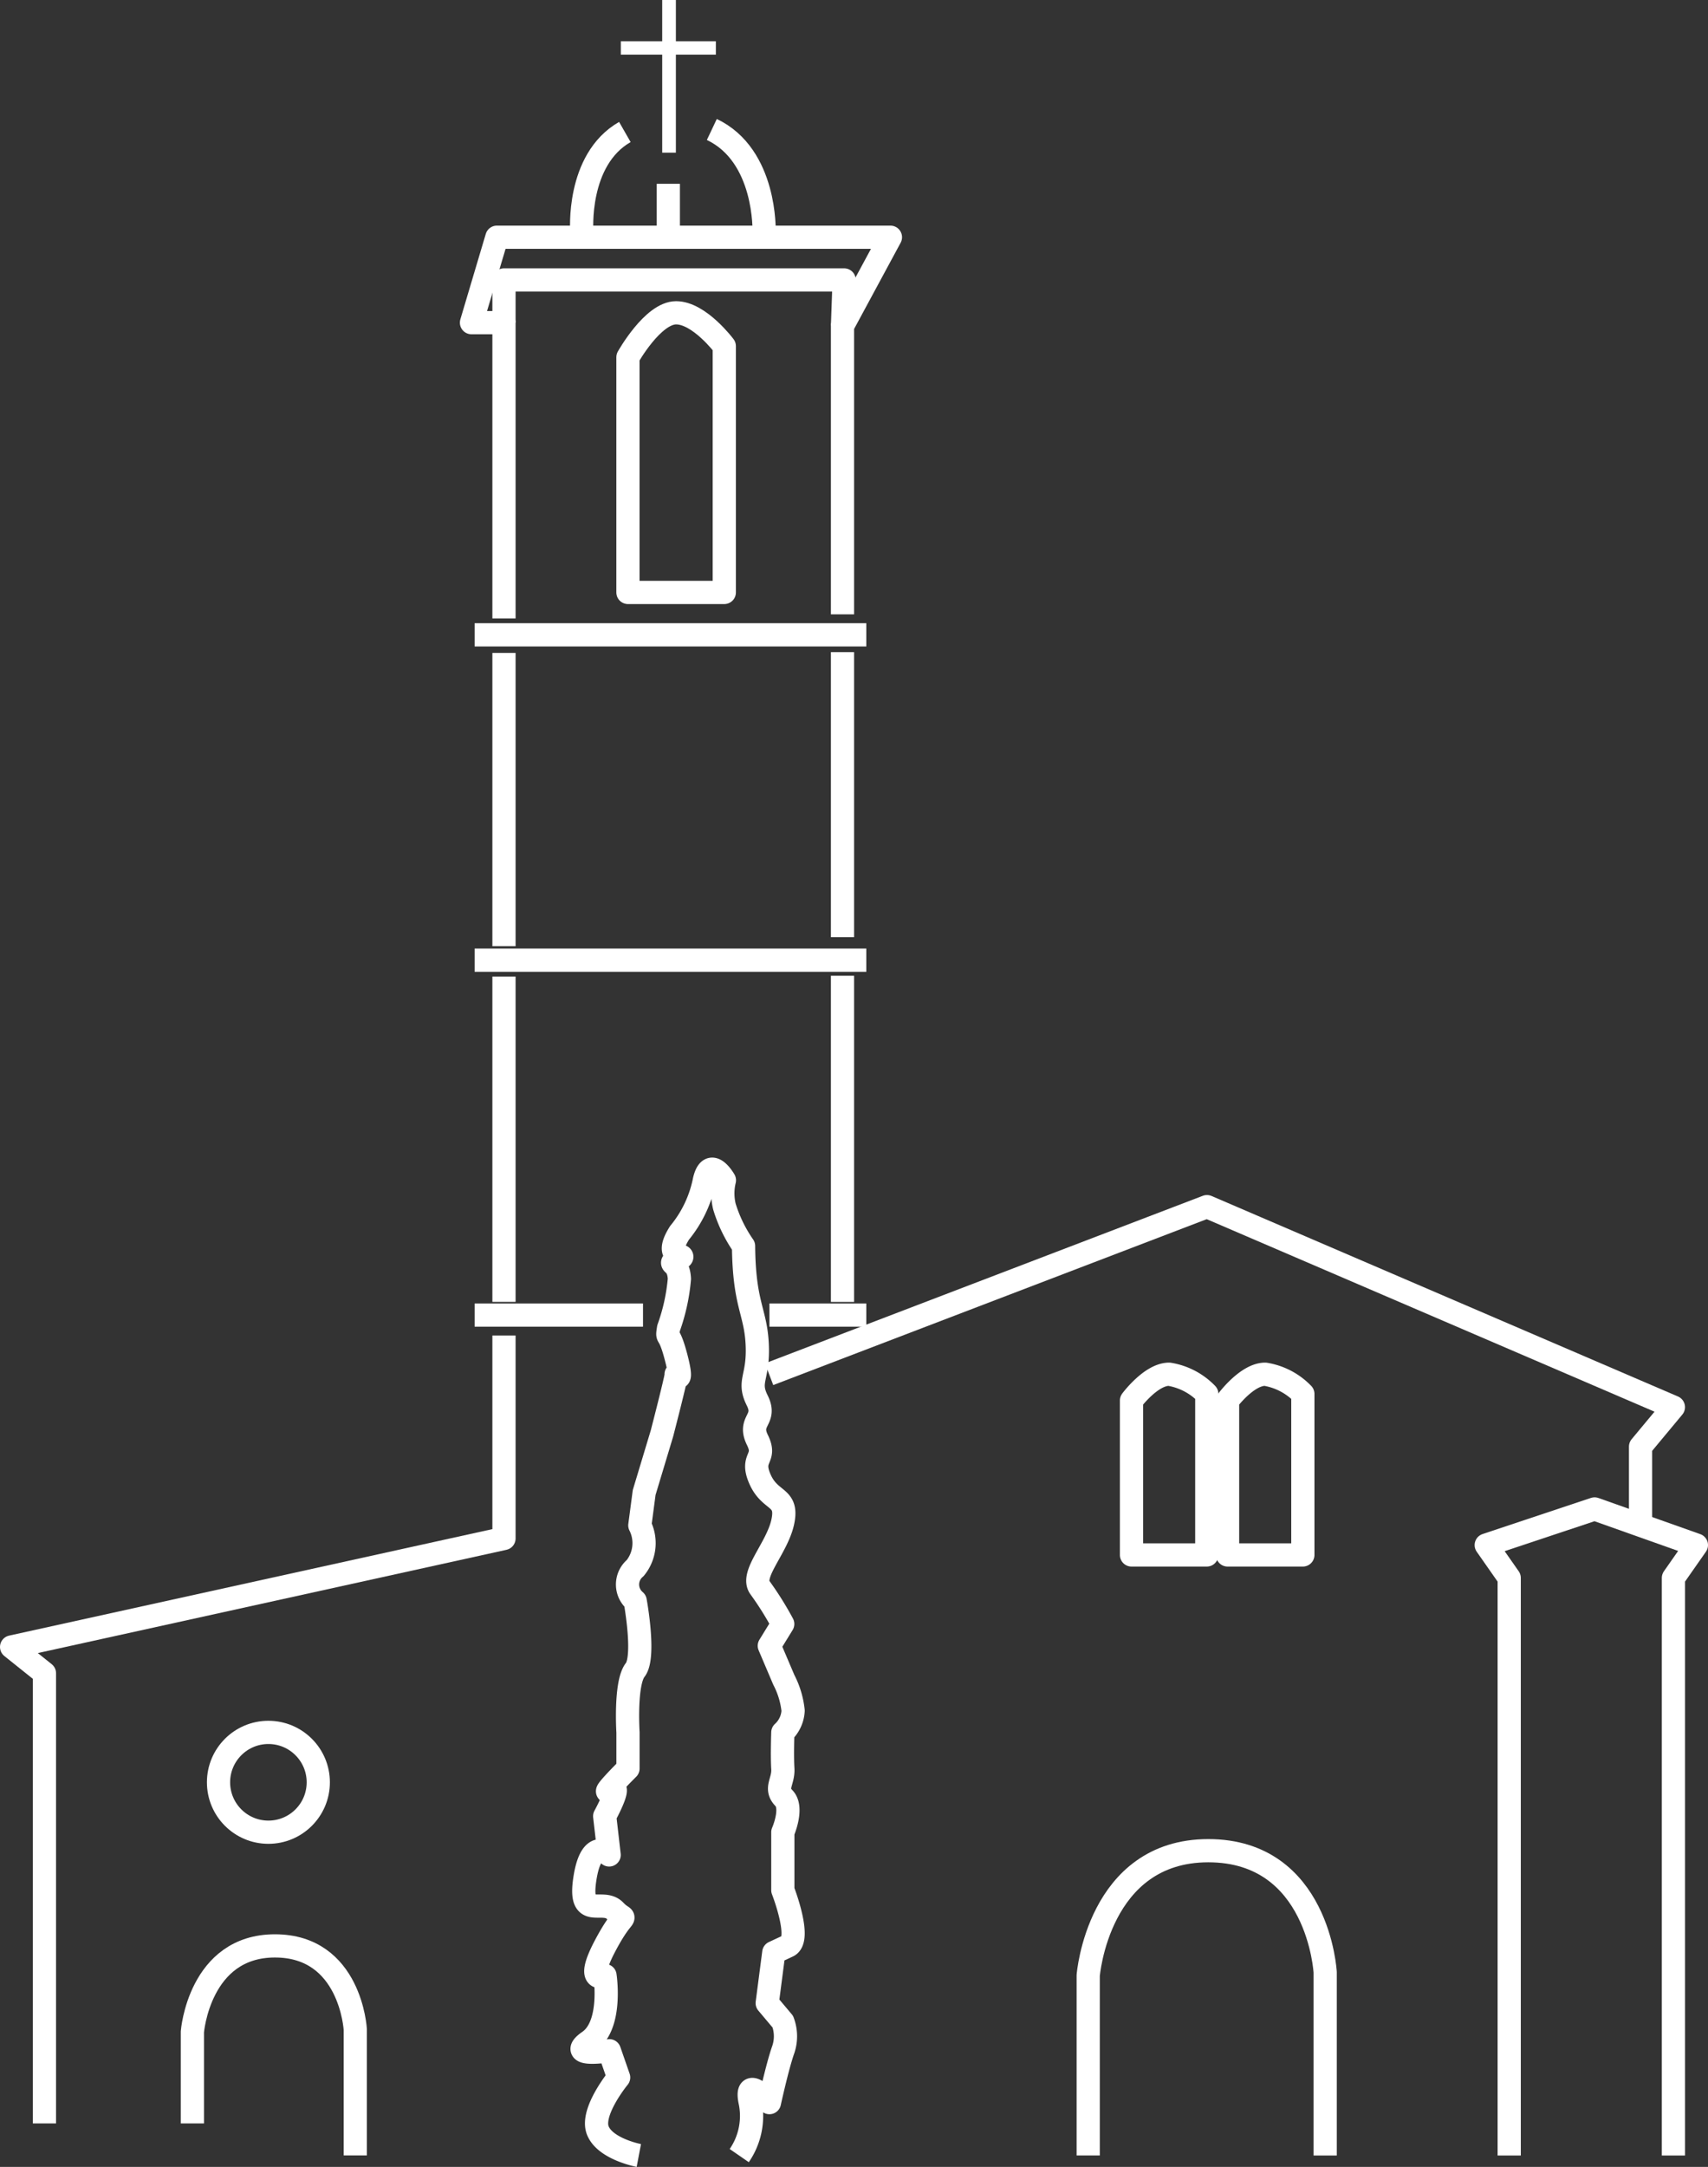
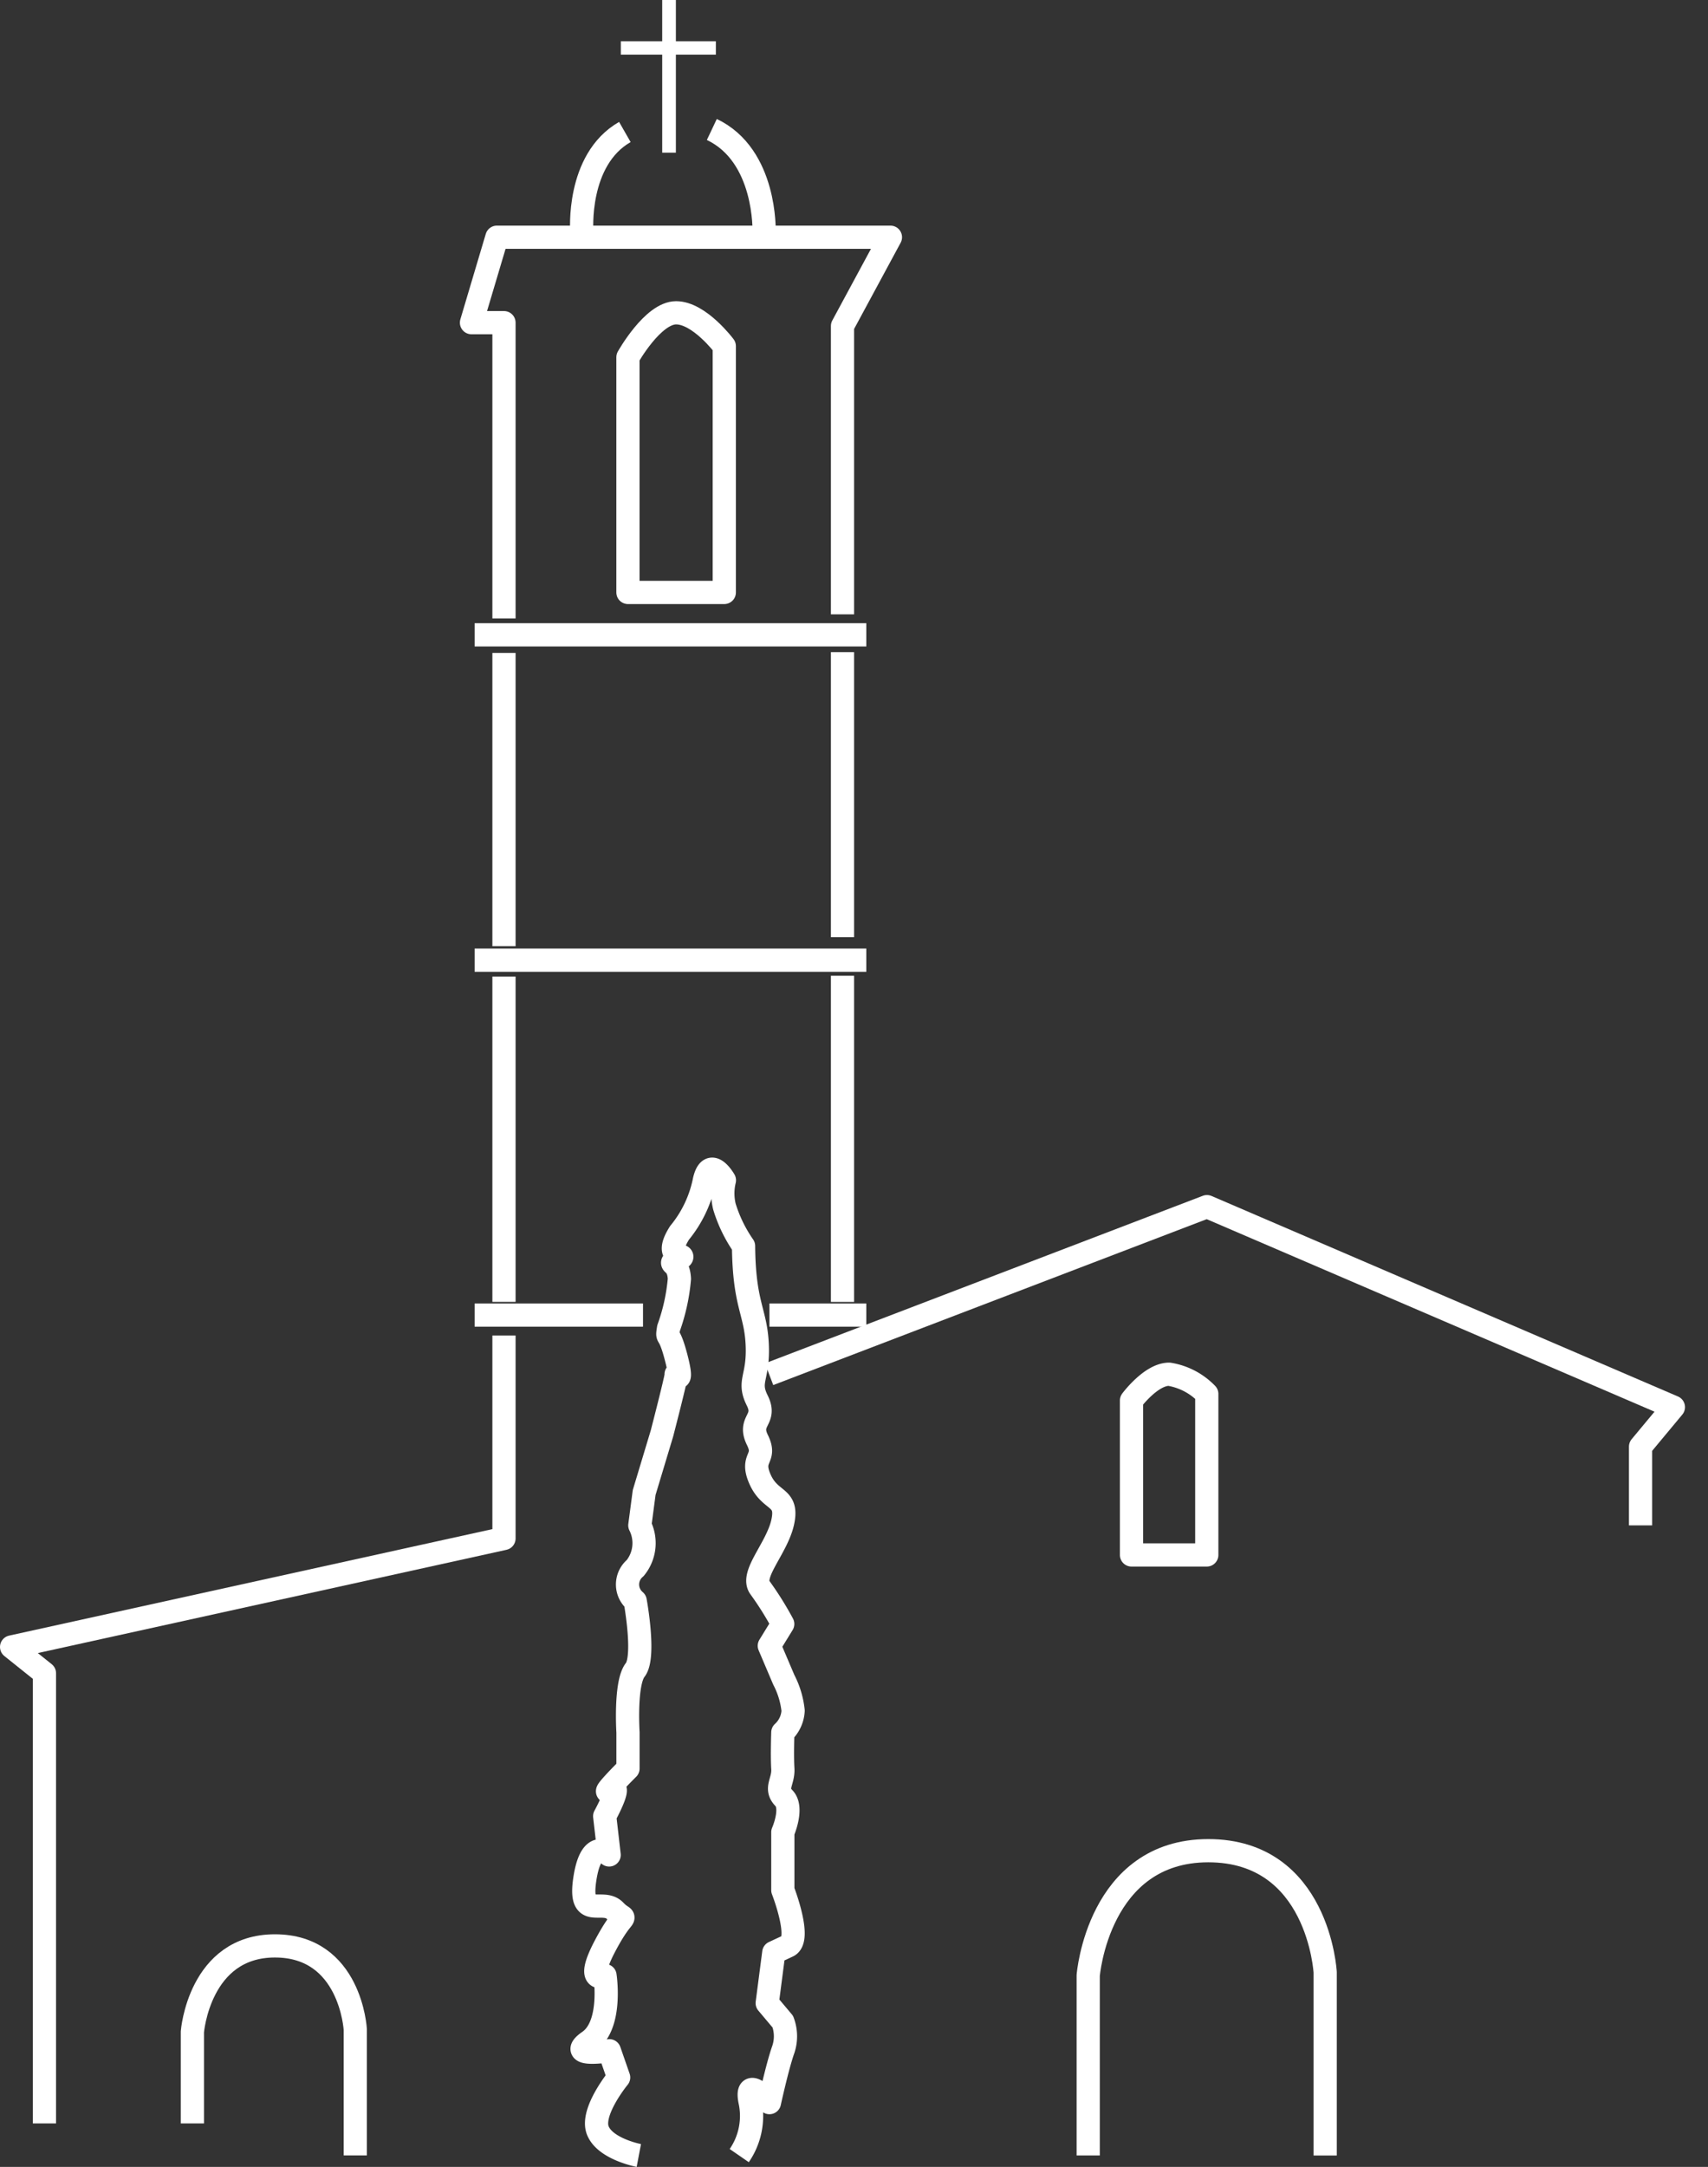
<svg xmlns="http://www.w3.org/2000/svg" width="73.589" height="93.306" viewBox="0 0 73.589 93.306">
  <rect x="0" y="0" width="73.589" height="93.306" fill="#333333" stroke="none" />
  <defs>
    <style>.a{fill:none;stroke:#fff;stroke-linejoin:round;}.b{fill:#fff;}</style>
  </defs>
  <g transform="translate(0.5)">
    <line class="a" y2="14.044" transform="translate(35.799 42.017)" />
    <line class="a" y2="12.275" transform="translate(35.799 28.079)" />
    <path class="a" d="M37.35,34.691V21.956h-1.4l1.095-3.679H54L51.935,22.1V34.514" transform="translate(-16.136 -8.062)" />
    <line class="a" y1="12.629" transform="translate(21.214 28.114)" />
    <line class="a" y1="14.008" transform="translate(21.214 42.052)" />
-     <path class="a" d="M122.245,144.1V119.229l.99-1.415-4.386-1.556-4.669,1.556.99,1.415V144.1" transform="translate(-50.646 -51.283)" />
    <path class="a" d="M83.5,155.713v-7.747s.423-5.377,5.175-5.377,5.035,5.236,5.035,5.236v7.889" transform="translate(-37.115 -62.898)" />
    <path class="a" d="M46.922,132.554s-1.459-.277-1.77-1.084.9-2.276.9-2.276l-.4-1.15s-1.892.3-.875-.407.688-2.83.688-2.83-.894.425,0-1.273.972-.951.433-1.517-1.584.455-1.3-1.384,1.045-1.021,1.045-1.021l-.192-1.668s.821-1.5.262-1.13.742-.922.742-.922v-1.556s-.136-2.123.31-2.689,0-2.972,0-2.972a.923.923,0,0,1,0-1.415,1.7,1.7,0,0,0,.2-1.84l.187-1.415.768-2.547s.66-2.547.613-2.547.33.566,0-.708-.417-.708-.33-1.274a8.367,8.367,0,0,0,.467-2.122c-.042-.85-.609-.566-.042-.85s-.754.142.048-1.132a5.11,5.11,0,0,0,1.071-2.264c.254-1.072.862,0,.862,0a2.391,2.391,0,0,0,0,1.132,6.068,6.068,0,0,0,.825,1.7c.023,2.547.523,2.8.589,4.245s-.424,1.556,0,2.405-.412.849.007,1.7-.325.707.117,1.7,1.222.708.974,1.839-1.416,2.264-.974,2.83a13.747,13.747,0,0,1,.974,1.556l-.577.938.625,1.468a3.7,3.7,0,0,1,.4,1.327,1.358,1.358,0,0,1-.443.937s-.035.99,0,1.556-.364.849.048,1.273-.048,1.468-.048,1.468v2.494s.828,2.122.219,2.405l-.609.283-.283,2.176.673.8a1.788,1.788,0,0,1,0,1.256c-.248.725-.577,2.228-.577,2.228s-1.108-1.273-.825,0a3.011,3.011,0,0,1-.476,2.282" transform="translate(-19.898 -39.739)" />
    <path class="a" d="M14.436,157.572v-3.945s.291-3.7,3.557-3.7,3.461,3.6,3.461,3.6v5.422" transform="translate(-6.647 -66.137)" />
    <path class="a" d="M21.714,102.9v8.738L.5,116.31l1.415,1.132v19.385" transform="translate(-0.5 -45.392)" />
    <path class="a" d="M58.9,100.182l18.865-7.216L97.861,101.6l-1.415,1.7v3.391" transform="translate(-26.263 -41.008)" />
    <path class="a" d="M90.078,113.66H86.835V107.01s.838-1.132,1.621-1.132a2.9,2.9,0,0,1,1.622.849Z" transform="translate(-38.584 -46.704)" />
-     <path class="a" d="M97.484,113.66H94.241V107.01s.838-1.132,1.621-1.132a2.9,2.9,0,0,1,1.622.849Z" transform="translate(-41.851 -46.704)" />
    <path class="a" d="M52.165,36.142H48.014V26.014S49.086,24.1,50.089,24.1s2.076,1.436,2.076,1.436Z" transform="translate(-21.459 -10.631)" />
-     <circle class="a" cx="2.149" cy="2.149" r="2.149" transform="translate(8.915 74.597)" />
    <line class="a" x2="16.875" transform="translate(19.95 27.336)" />
    <line class="a" x2="16.875" transform="translate(19.95 41.345)" />
    <line class="a" x2="4.174" transform="translate(32.651 56.627)" />
    <line class="a" x2="7.254" transform="translate(19.95 56.627)" />
-     <path class="a" d="M38.458,23.408V21.568H53.114l-.071,1.981" transform="translate(-17.244 -9.514)" />
    <path class="a" d="M54.481,9.976c2.362,1.118,2.252,4.41,2.252,4.41" transform="translate(-24.312 -4.4)" />
    <path class="a" d="M44.452,14.468s-.242-3.1,1.854-4.3" transform="translate(-19.884 -4.484)" />
-     <line class="a" y1="2.07" transform="translate(28.295 7.915)" />
    <path class="b" d="M51.56,1.778H49.837V0h-.589V1.778H47.465v.574h1.783V6.574h.589V2.352H51.56Z" transform="translate(-21.217 0)" />
  </g>
</svg>